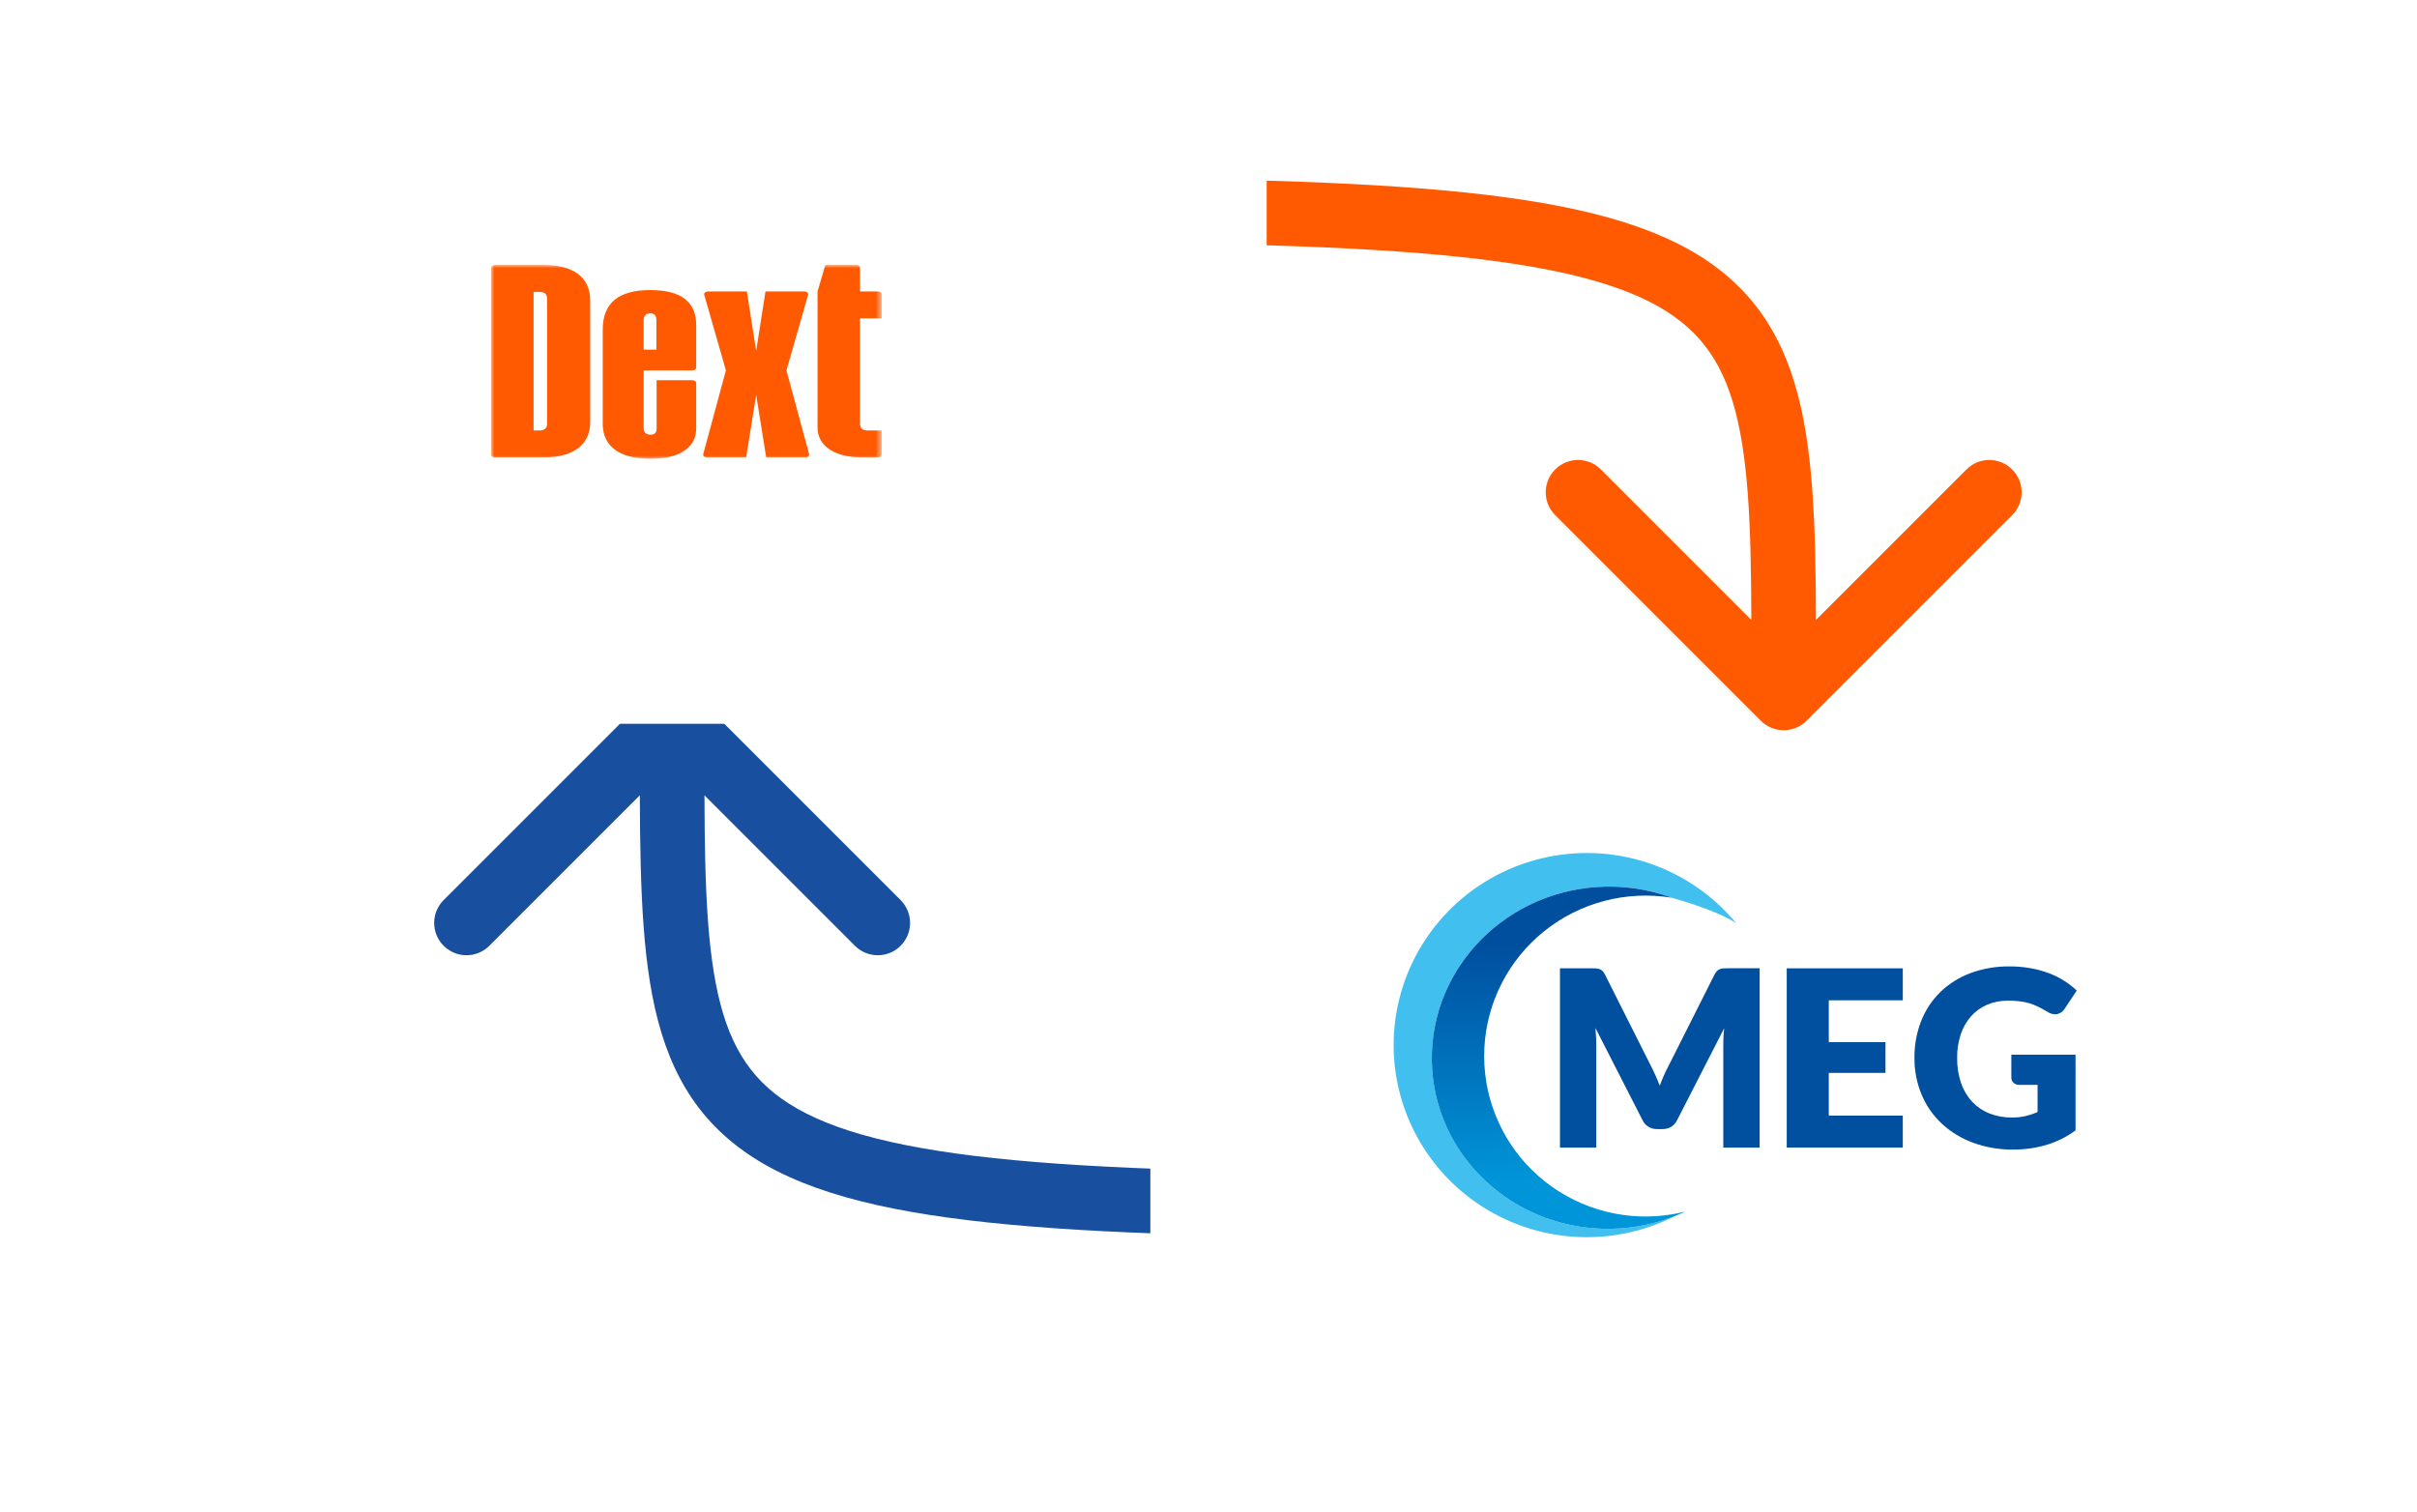
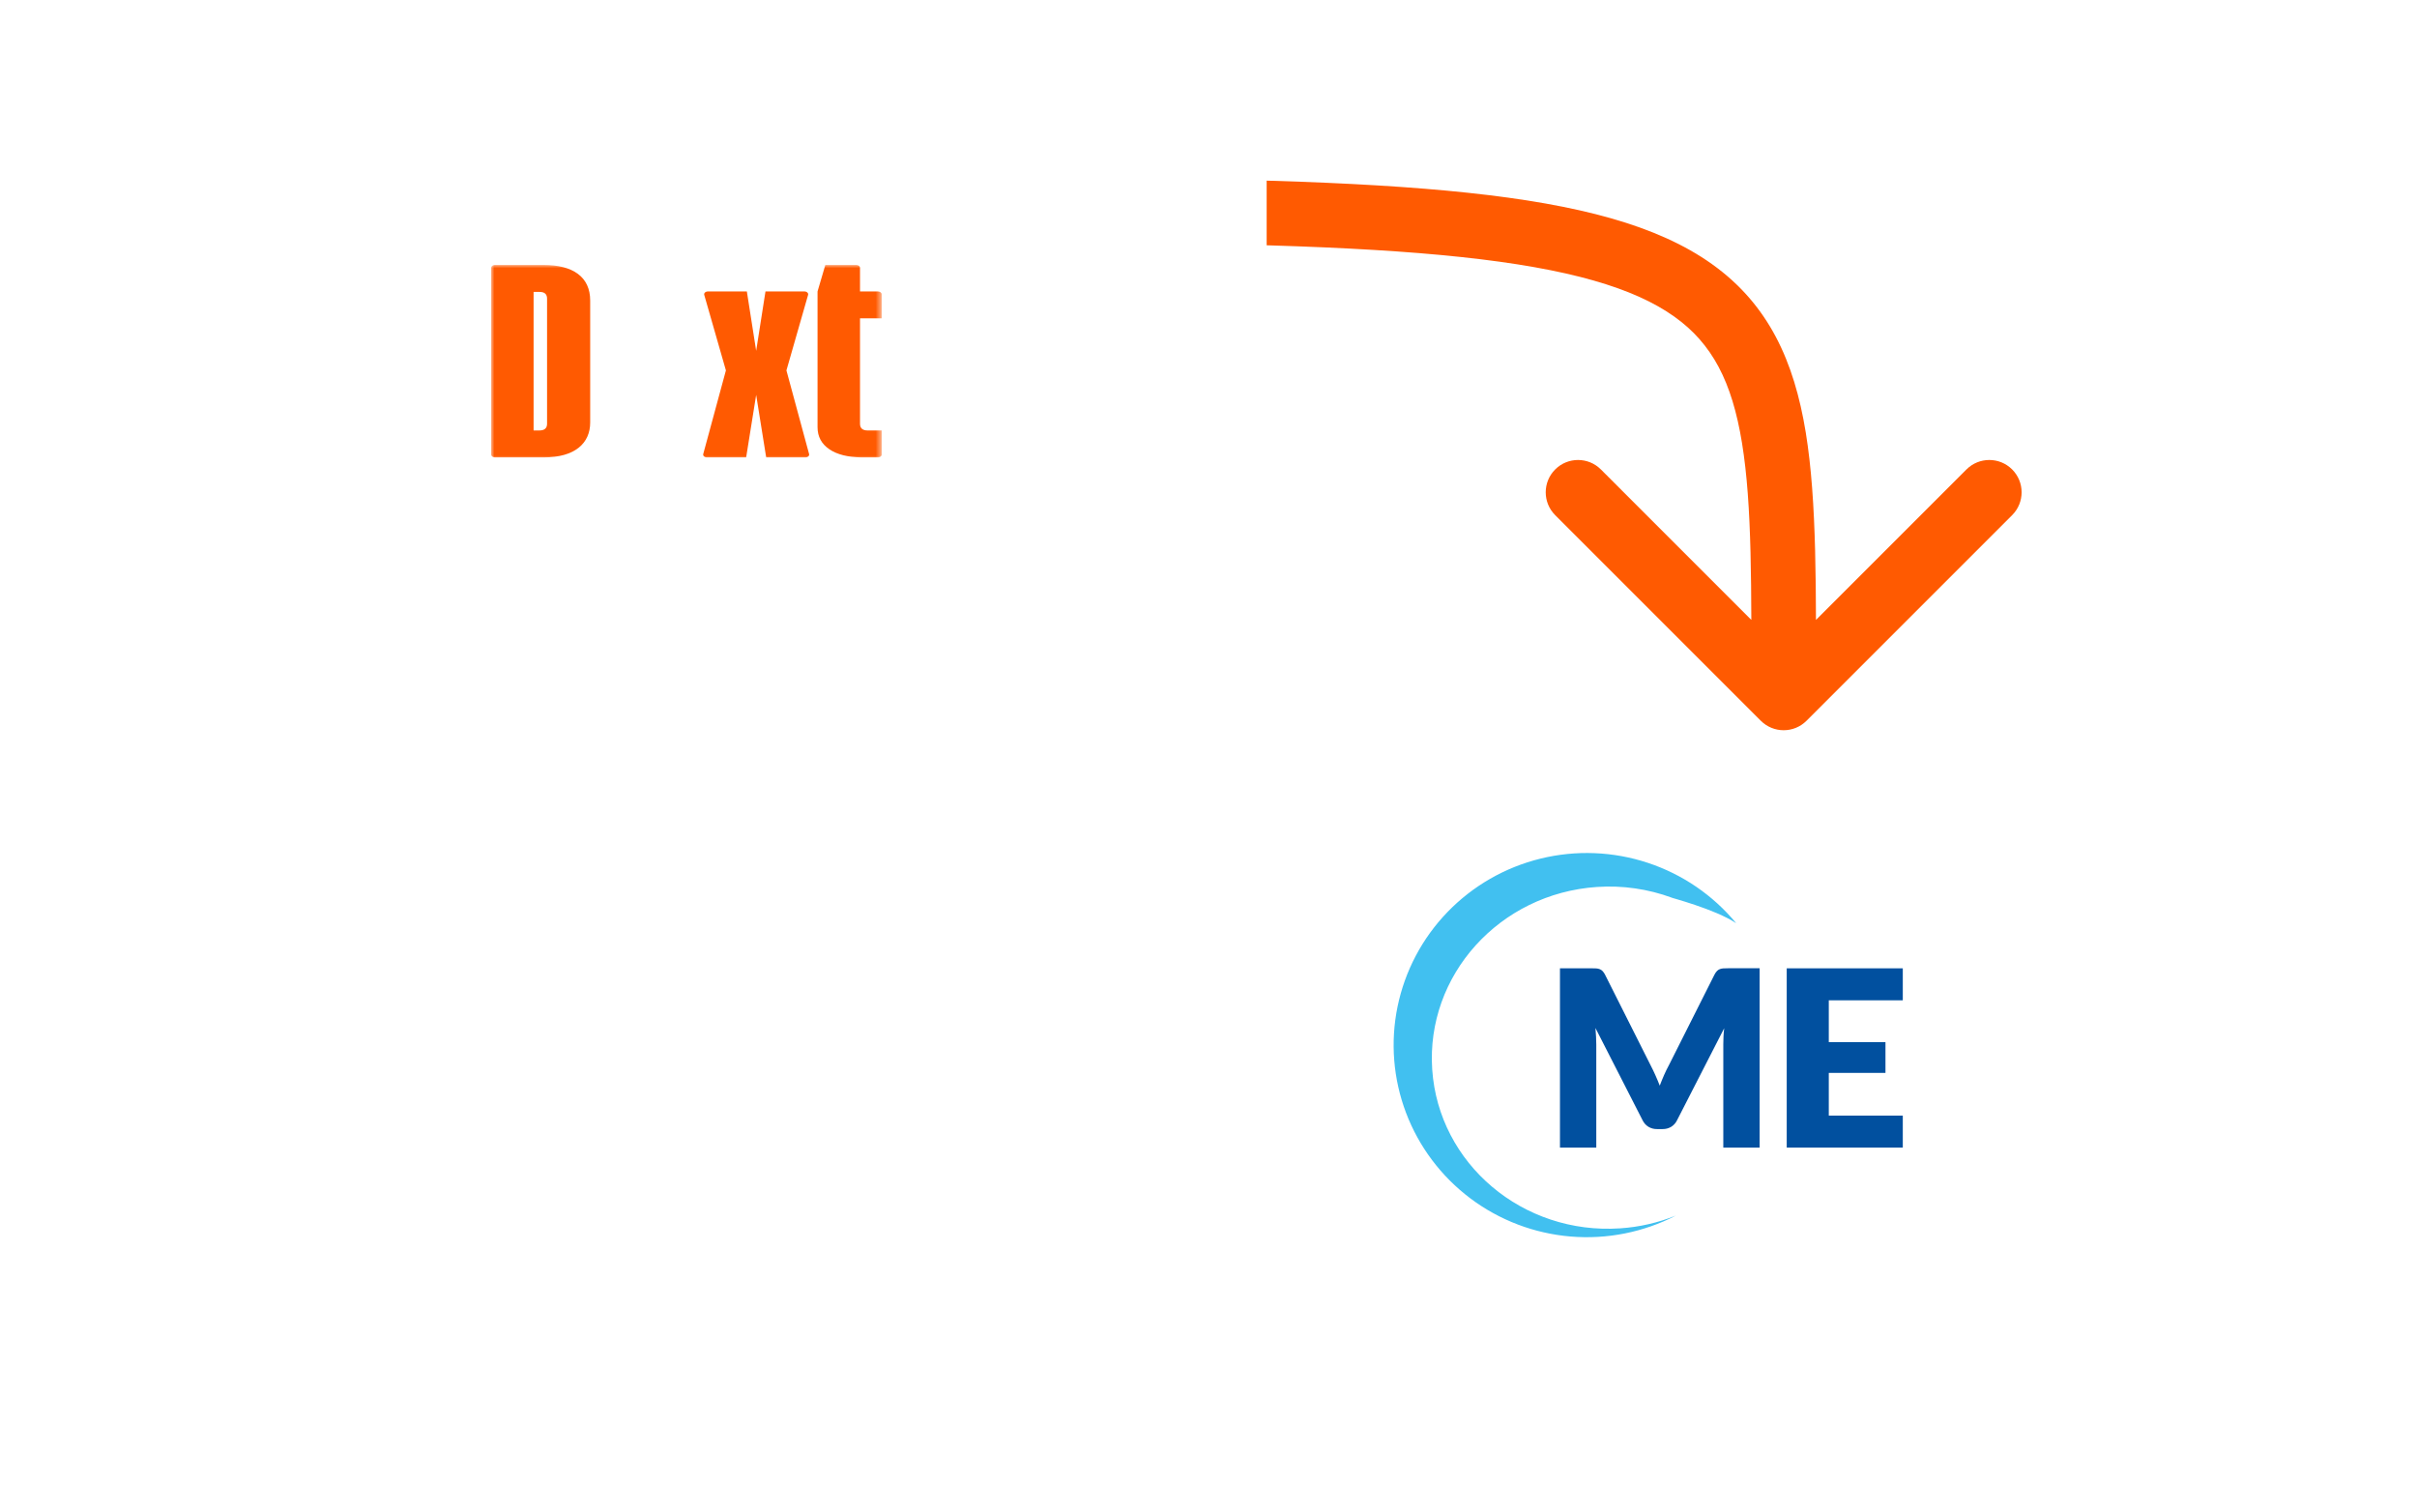
<svg xmlns="http://www.w3.org/2000/svg" width="374" height="234" viewBox="0 0 374 234" fill="none">
  <g clip-path="url(#clip0_1_3)">
    <path d="M272.464 111.535C274.417 113.488 277.583 113.488 279.536 111.535L311.355 79.716C313.308 77.763 313.308 74.597 311.355 72.644C309.403 70.692 306.237 70.692 304.284 72.644L276 100.929L247.716 72.644C245.763 70.692 242.597 70.692 240.645 72.644C238.692 74.597 238.692 77.763 240.645 79.716L272.464 111.535ZM156.5 37.5C187.009 37.5 209.484 38.003 226.11 39.776C242.857 41.562 252.885 44.575 259.095 49.007C264.954 53.189 268.006 59.078 269.55 68.532C271.139 78.267 271 90.897 271 108H281C281 91.353 281.174 77.67 279.419 66.921C277.619 55.891 273.671 47.124 264.905 40.868C256.49 34.863 244.268 31.656 227.171 29.833C209.953 27.997 186.991 27.5 156.5 27.5V37.5Z" fill="#FF5A01" />
-     <path d="M107.539 107.464C105.587 105.512 102.421 105.512 100.468 107.464L68.649 139.284C66.696 141.237 66.696 144.403 68.649 146.355C70.601 148.308 73.767 148.308 75.72 146.355L104.004 118.071L132.288 146.355C134.241 148.308 137.407 148.308 139.359 146.355C141.312 144.403 141.312 141.237 139.359 139.284L107.539 107.464ZM223.504 181.5C192.995 181.5 170.52 180.996 153.894 179.223C137.147 177.437 127.119 174.425 120.908 169.992C115.05 165.811 111.998 159.922 110.454 150.468C108.865 140.733 109.004 128.103 109.004 111H99.004C99.004 127.647 98.83 141.33 100.585 152.079C102.385 163.109 106.333 171.876 115.099 178.132C123.514 184.137 135.736 187.344 152.833 189.167C170.05 191.003 193.013 191.5 223.504 191.5V181.5Z" fill="#194F9F" />
    <g filter="url(#filter0_d_1_3)">
      <path d="M184 8H28C21.373 8 16 13.373 16 20V92C16 98.627 21.373 104 28 104H184C190.627 104 196 98.627 196 92V20C196 13.373 190.627 8 184 8Z" fill="white" />
    </g>
    <g filter="url(#filter1_d_1_3)">
      <path d="M346 114H190C183.373 114 178 119.373 178 126V198C178 204.627 183.373 210 190 210H346C352.627 210 358 204.627 358 198V126C358 119.373 352.627 114 346 114Z" fill="white" />
    </g>
    <mask id="mask0_1_3" style="mask-type:luminance" maskUnits="userSpaceOnUse" x="76" y="41" width="61" height="30">
      <path d="M136.432 41H76V71H136.432V41Z" fill="white" />
    </mask>
    <g mask="url(#mask0_1_3)">
      <path fill-rule="evenodd" clip-rule="evenodd" d="M121.69 57.319L125.041 45.634C125.119 45.36 124.846 45.101 124.478 45.101H118.448L117.007 54.287L115.566 45.101H109.536C109.168 45.101 108.895 45.36 108.973 45.634L112.325 57.319L108.818 70.256C108.744 70.529 109.017 70.784 109.382 70.784H115.456L117.007 61.106L118.558 70.784H124.632C124.997 70.784 125.27 70.529 125.196 70.256L121.69 57.319Z" fill="#FF5A01" />
      <path fill-rule="evenodd" clip-rule="evenodd" d="M84.651 46.206C84.651 45.518 84.266 45.173 83.495 45.173H82.567V66.611H83.46C84.249 66.611 84.651 66.267 84.651 65.578V46.206ZM84.108 41C88.662 41 91.324 42.855 91.324 46.498V65.379C91.324 68.569 88.996 70.784 84.108 70.784H76.579C76.259 70.784 76 70.588 76 70.346V41.438C76 41.196 76.259 41 76.579 41H84.108Z" fill="#FF5A01" />
-       <path fill-rule="evenodd" clip-rule="evenodd" d="M99.6 49.522V54.107H101.567V49.522C101.567 48.833 101.253 48.489 100.644 48.489C99.966 48.489 99.618 48.833 99.6 49.522ZM107.726 50.317V56.875C107.726 57.117 107.469 57.313 107.151 57.313H99.6V66.23C99.6 66.919 99.966 67.264 100.679 67.264C101.288 67.264 101.601 66.959 101.601 66.362V58.837H107.151C107.469 58.837 107.726 59.033 107.726 59.275V66.31C107.726 67.781 107.117 68.92 105.882 69.754C104.647 70.589 102.906 71 100.679 71C95.876 71 93.266 69.079 93.266 65.594V51.019C93.266 46.859 95.72 44.885 100.644 44.885C105.377 44.885 107.744 46.7 107.726 50.317Z" fill="#FF5A01" />
      <path fill-rule="evenodd" clip-rule="evenodd" d="M135.852 45.103L133.076 45.1V41.438C133.076 41.196 132.817 41 132.496 41H127.71L126.517 45.053C126.508 45.084 126.504 45.115 126.504 45.146V66.096C126.504 67.567 127.117 68.706 128.362 69.541C129.545 70.335 131.191 70.746 133.28 70.784C133.342 70.785 135.852 70.784 135.852 70.784C136.172 70.784 136.432 70.59 136.432 70.348V66.613H134.268C133.48 66.613 133.076 66.268 133.076 65.58V49.259L136.432 49.261V45.541C136.432 45.299 136.172 45.103 135.852 45.103Z" fill="#FF5A01" />
    </g>
    <g clip-path="url(#clip1_1_3)">
      <path d="M272.279 149.839V177.583H266.659V161.628C266.659 161.261 266.667 160.862 266.688 160.428C266.708 159.993 266.743 159.56 266.796 159.113L259.493 173.372C259.291 173.788 258.974 174.137 258.578 174.379C258.181 174.609 257.728 174.727 257.269 174.719H256.405C255.945 174.728 255.492 174.61 255.096 174.379C254.698 174.139 254.379 173.789 254.177 173.372L246.875 159.08C246.912 159.539 246.943 159.986 246.968 160.423C246.992 160.861 247.005 161.266 247.005 161.632V177.583H241.385V149.839H246.249C246.524 149.839 246.765 149.839 246.973 149.856C247.163 149.865 247.35 149.903 247.527 149.97C247.696 150.034 247.848 150.135 247.973 150.264C248.128 150.431 248.258 150.62 248.358 150.824L255.433 164.892C255.683 165.377 255.929 165.878 256.157 166.397C256.385 166.916 256.614 167.45 256.826 167.997C257.042 167.437 257.258 166.893 257.495 166.358C257.732 165.823 257.974 165.318 258.241 164.833L265.294 150.82C265.394 150.616 265.524 150.427 265.68 150.26C265.804 150.13 265.956 150.03 266.125 149.966C266.302 149.899 266.49 149.86 266.679 149.852C266.887 149.839 267.128 149.834 267.403 149.834H272.275L272.279 149.839Z" fill="#01509F" />
      <path d="M282.982 154.793V161.266H291.752V166.025H282.982V172.634H294.433V177.583H276.472V149.843H294.433V154.793H282.982Z" fill="#01509F" />
-       <path d="M311.247 163.208H321.164V174.921C319.786 175.934 318.24 176.701 316.598 177.187C314.952 177.662 313.245 177.899 311.531 177.891C309.393 177.917 307.268 177.553 305.263 176.816C303.469 176.156 301.826 175.146 300.43 173.847C299.09 172.583 298.033 171.051 297.329 169.353C296.589 167.564 296.218 165.645 296.237 163.71C296.214 161.761 296.565 159.825 297.27 158.007C297.929 156.324 298.936 154.797 300.227 153.526C301.556 152.241 303.138 151.243 304.874 150.595C306.824 149.872 308.892 149.517 310.974 149.546C312.072 149.541 313.168 149.637 314.248 149.833C315.212 150.007 316.157 150.268 317.073 150.612C318.663 151.21 320.116 152.116 321.352 153.278L319.474 156.106C319.349 156.312 319.183 156.49 318.988 156.63C318.792 156.771 318.571 156.87 318.334 156.923C317.808 157.011 317.267 156.889 316.831 156.582C316.319 156.279 315.84 156.014 315.386 155.79C314.94 155.569 314.475 155.387 313.996 155.246C313.507 155.104 313.007 155.002 312.501 154.943C311.916 154.876 311.327 154.844 310.738 154.847C309.614 154.829 308.498 155.045 307.463 155.483C306.512 155.893 305.663 156.507 304.978 157.282C304.27 158.098 303.733 159.046 303.398 160.07C303.013 161.24 302.826 162.466 302.843 163.697C302.82 165.029 303.027 166.355 303.457 167.618C303.825 168.691 304.414 169.677 305.186 170.512C305.935 171.301 306.851 171.915 307.868 172.31C308.97 172.734 310.144 172.944 311.326 172.929C312.037 172.937 312.747 172.86 313.44 172.702C314.072 172.551 314.69 172.347 315.287 172.091V167.883H312.529C312.179 167.904 311.836 167.789 311.571 167.561C311.459 167.457 311.37 167.33 311.311 167.189C311.252 167.048 311.223 166.897 311.228 166.744V163.208H311.247Z" fill="#01509F" />
      <path d="M221.618 165.507C220.623 150.918 232.04 138.269 247.102 137.254C251.046 136.985 255.002 137.552 258.709 138.917C258.311 138.854 265.389 140.666 268.652 142.864C265.069 138.523 260.322 135.281 254.961 133.512C249.601 131.743 243.846 131.52 238.363 132.869C232.88 134.217 227.894 137.083 223.981 141.133C220.069 145.183 217.39 150.253 216.256 155.754C215.122 161.255 215.578 166.964 217.572 172.218C219.566 177.472 223.016 182.057 227.522 185.443C232.029 188.828 237.408 190.874 243.036 191.345C248.665 191.816 254.312 190.692 259.324 188.103C256.574 189.216 253.662 189.883 250.7 190.079C235.635 191.099 222.613 180.098 221.618 165.507Z" fill="#41C0F0" />
-       <path d="M256.329 188.189C252.814 188.428 249.288 187.924 245.982 186.711C242.676 185.498 239.666 183.603 237.15 181.151C234.633 178.699 232.667 175.745 231.381 172.484C230.094 169.223 229.516 165.727 229.685 162.228C229.854 158.729 230.766 155.304 232.36 152.18C233.955 149.057 236.197 146.303 238.938 144.102C241.679 141.901 244.858 140.301 248.265 139.409C251.672 138.516 255.231 138.35 258.707 138.922C255 137.557 251.044 136.99 247.1 137.259C232.032 138.275 220.621 150.922 221.615 165.513C222.608 180.103 235.632 191.103 250.7 190.087C254.192 189.854 257.609 188.972 260.773 187.484C259.316 187.851 257.829 188.087 256.329 188.189Z" fill="url(#paint0_linear_1_3)" />
    </g>
  </g>
  <defs>
    <filter id="filter0_d_1_3" x="0" y="0" width="212" height="128" filterUnits="userSpaceOnUse" color-interpolation-filters="sRGB">
      <feFlood flood-opacity="0" result="BackgroundImageFix" />
      <feColorMatrix in="SourceAlpha" type="matrix" values="0 0 0 0 0 0 0 0 0 0 0 0 0 0 0 0 0 0 127 0" result="hardAlpha" />
      <feOffset dy="8" />
      <feGaussianBlur stdDeviation="8" />
      <feComposite in2="hardAlpha" operator="out" />
      <feColorMatrix type="matrix" values="0 0 0 0 0 0 0 0 0 0 0 0 0 0 0 0 0 0 0.15 0" />
      <feBlend mode="normal" in2="BackgroundImageFix" result="effect1_dropShadow_1_3" />
      <feBlend mode="normal" in="SourceGraphic" in2="effect1_dropShadow_1_3" result="shape" />
    </filter>
    <filter id="filter1_d_1_3" x="162" y="106" width="212" height="128" filterUnits="userSpaceOnUse" color-interpolation-filters="sRGB">
      <feFlood flood-opacity="0" result="BackgroundImageFix" />
      <feColorMatrix in="SourceAlpha" type="matrix" values="0 0 0 0 0 0 0 0 0 0 0 0 0 0 0 0 0 0 127 0" result="hardAlpha" />
      <feOffset dy="8" />
      <feGaussianBlur stdDeviation="8" />
      <feComposite in2="hardAlpha" operator="out" />
      <feColorMatrix type="matrix" values="0 0 0 0 0 0 0 0 0 0 0 0 0 0 0 0 0 0 0.15 0" />
      <feBlend mode="normal" in2="BackgroundImageFix" result="effect1_dropShadow_1_3" />
      <feBlend mode="normal" in="SourceGraphic" in2="effect1_dropShadow_1_3" result="shape" />
    </filter>
    <linearGradient id="paint0_linear_1_3" x1="241.164" y1="182.897" x2="241.164" y2="146.197" gradientUnits="userSpaceOnUse">
      <stop stop-color="#0095D8" />
      <stop offset="1" stop-color="#004F9F" />
    </linearGradient>
    <clipPath id="clip0_1_3">
      <rect width="374" height="234" fill="white" />
    </clipPath>
    <clipPath id="clip1_1_3">
      <rect width="109" height="59.455" fill="white" transform="translate(214 132)" />
    </clipPath>
  </defs>
</svg>